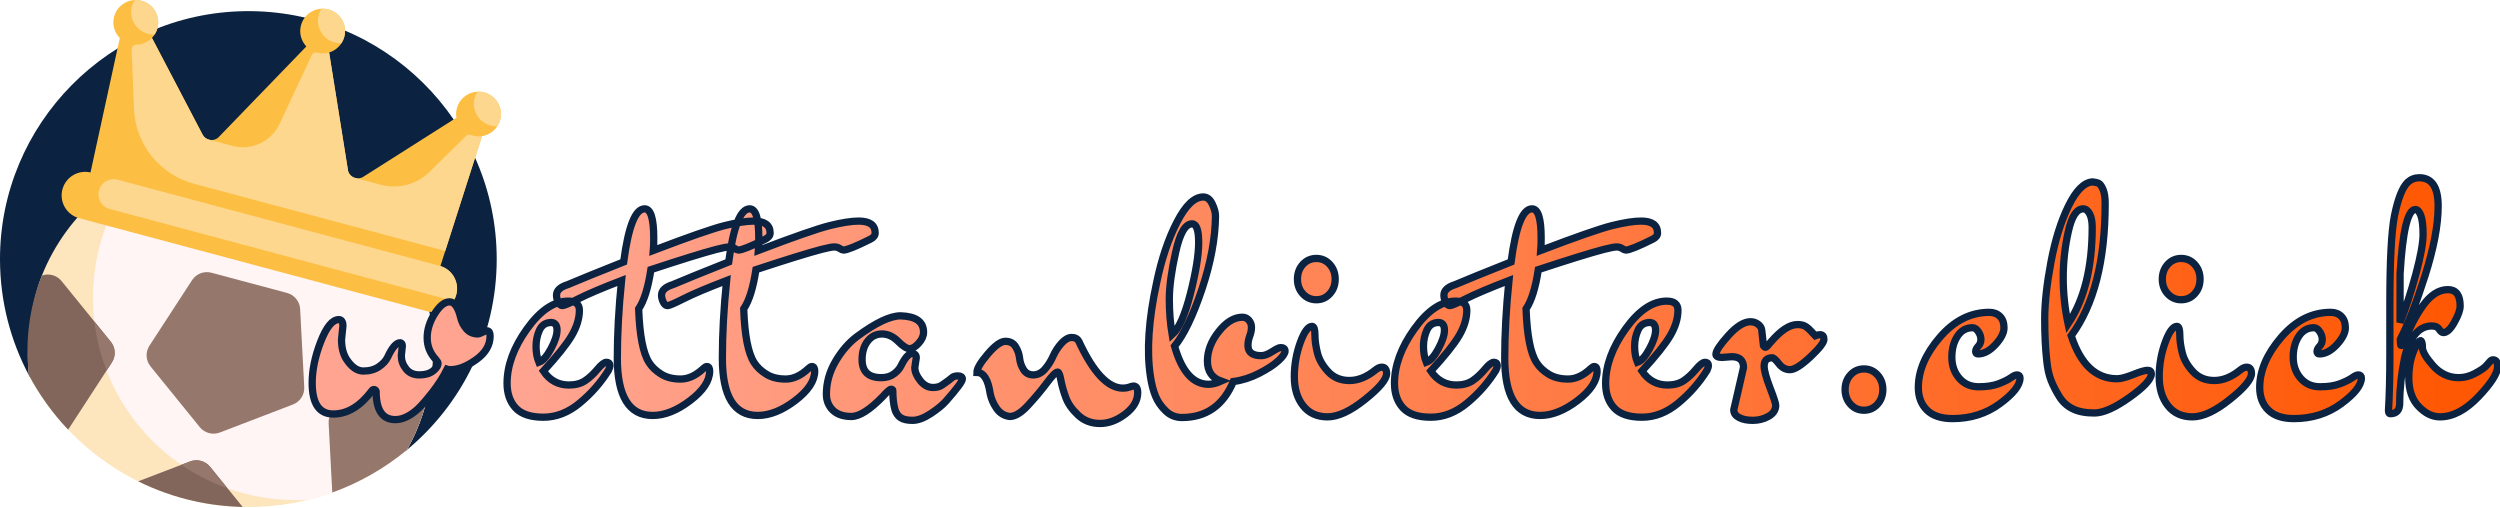
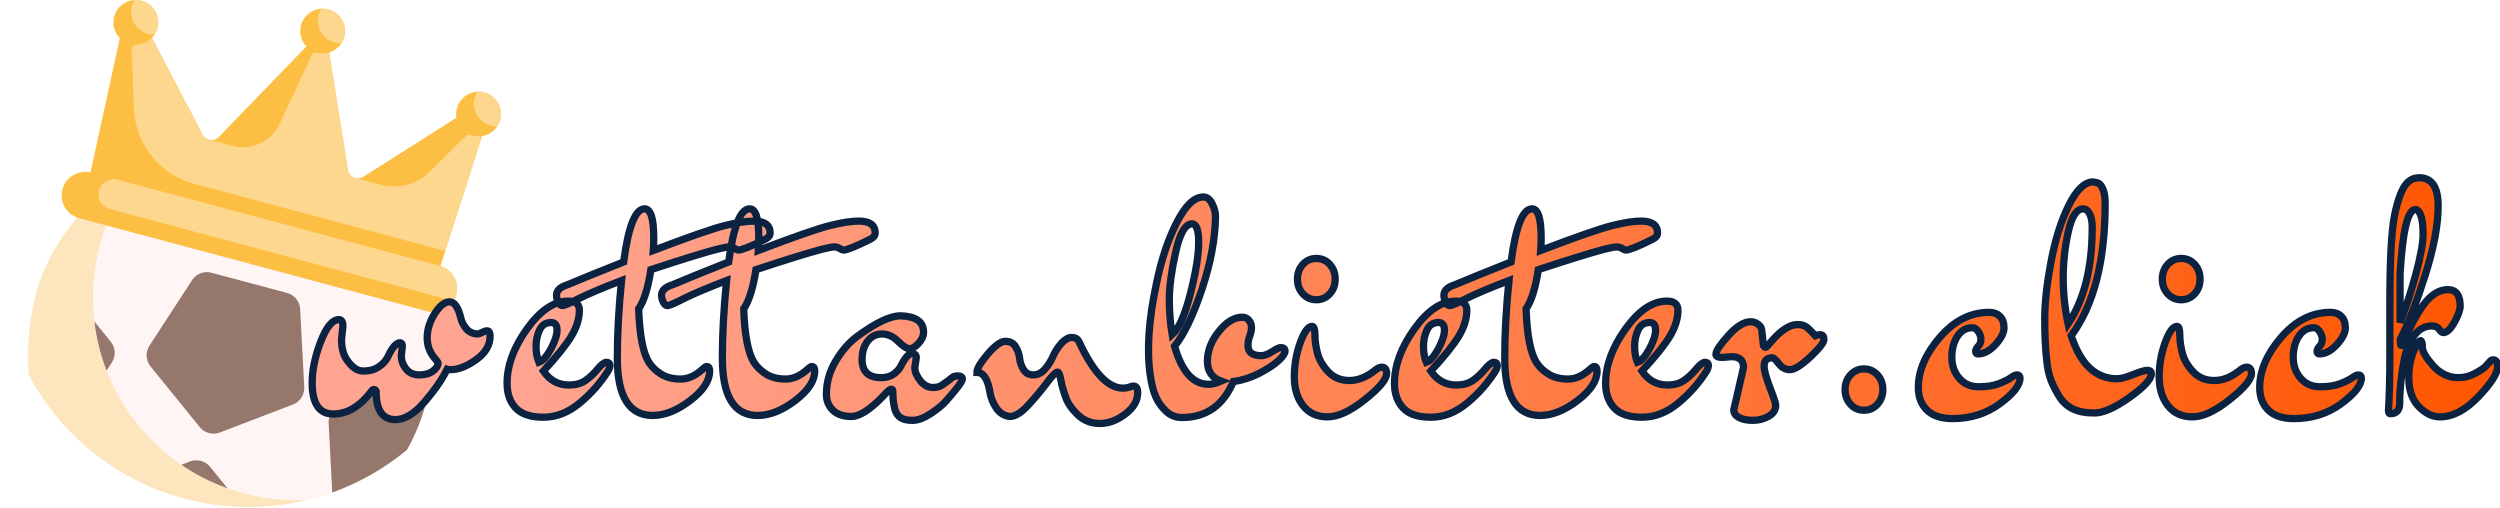
<svg xmlns="http://www.w3.org/2000/svg" style="overflow: visible;" viewBox="0 192 512.5 104.05">
  <defs data-uid="o_f3h23ea0b_41">
    <linearGradient x1="0%" y1="50%" x2="100%" y2="50%" id="g_618162089_0" gradientUnits="objectBoundingBox" data-uid="o_f3h23ea0b_51">
      <stop offset="10%" stop-color="rgb(255, 164, 144)" stop-opacity="1.00" data-uid="o_f3h23ea0b_52" />
      <stop offset="100%" stop-color="rgb(255, 86, 0)" stop-opacity="1" data-uid="o_f3h23ea0b_53" />
    </linearGradient>
    <linearGradient x1="0%" y1="50%" x2="100%" y2="50%" id="g_618162089_0" gradientUnits="objectBoundingBox" data-uid="o_f3h23ea0b_51">
      <stop offset="10%" stop-color="rgb(255, 164, 144)" stop-opacity="1.00" data-uid="o_f3h23ea0b_52" />
      <stop offset="100%" stop-color="rgb(255, 86, 0)" stop-opacity="1" data-uid="o_f3h23ea0b_53" />
    </linearGradient>
    <linearGradient x1="0%" y1="50%" x2="100%" y2="50%" id="g_618162089_0" gradientUnits="objectBoundingBox" data-uid="o_f3h23ea0b_51">
      <stop offset="10%" stop-color="rgb(255, 164, 144)" stop-opacity="1.00" data-uid="o_f3h23ea0b_52" />
      <stop offset="100%" stop-color="rgb(255, 86, 0)" stop-opacity="1" data-uid="o_f3h23ea0b_53" />
    </linearGradient>
  </defs>
  <g transform="matrix(0.203, 0, 0, 0.203, -0.61, 192)" data-uid="o_f3h23ea0b_31">
-     <path d="m29.359 379.238c-18.695-35-29.316-74.949-29.359-117.375-.129-136.598 110.531-248.762 247.352-250.598 140.098-1.883 254.258 110.93 254.258 250.355 0 77.641-35.41 147.02-90.977 192.941-3.668 3.031-8.93 3.094-12.652.133-63.734-50.684-155.898-82.535-258.422-82.535-35.465 0-69.68 3.828-101.922 10.914-3.301.723-6.688-.855-8.277-3.836zm0 0" fill="#0B2341" transform="matrix(1, 0, 0, 1, 3, 0)" data-uid="o_f3h23ea0b_23" />
    <path d="m29.227 378.992c-1.949-16.012-.969-32.176.859-48.125 2.059-17.988 5.477-35.707 12.242-52.648 12.543-31.406 33.082-60.133 61.273-82.926 87.867-71.043 216.785-57.523 287.949 30.195 54.367 67.016 59.273 157.949 19.391 228.82-43.445 36.027-99.246 57.691-160.137 57.691-96.027 0-179.434-53.883-221.578-133.008zm0 0" fill="#FDE5BD" transform="matrix(1, 0, 0, 1, 3, 0)" data-uid="o_f3h23ea0b_24" />
    <path d="m410.852 454.395c-28.512 23.617-62.332 41.051-99.426 50.242-11.211.691-22.645.457-34.188-.754-112.453-11.793-194.035-112.359-182.223-224.617 4.297-40.836 20.398-77.555 44.508-107.23 34.09-17.375 73.414-25.469 114.316-21.18 112.449 11.793 194.035 112.355 182.223 224.617-3.02 28.676-11.867 55.316-25.211 78.922zm0 0" fill="#FFF5F5" transform="matrix(1, 0, 0, 1, 3, 0)" data-uid="o_f3h23ea0b_25" />
-     <path d="m111.863 345.094c4.871 6.004 5.316 14.453 1.102 20.934l-43.039 66.168c-.367.566-.773 1.098-1.195 1.609-15.504-16.332-28.828-34.777-39.504-54.812-4.145-34.086.32-68.793 13.102-100.773 7.09-2.469 15.047-.289 19.797 5.566zm100.328 126.332c-4.867-6.004-13.055-8.195-20.277-5.426l-52.367 20.07c17.605 8.715 36.367 15.438 56.023 19.848 15.969 3.586 32.539 5.637 49.496 6.016zm0 0" fill="#82665C" transform="matrix(1, 0, 0, 1, 3, 0)" data-uid="o_f3h23ea0b_26" />
    <path d="m212.191 471.426 17.578 21.664c-16.723-5.949-32.387-13.938-46.68-23.707l8.82-3.383c7.227-2.77 15.414-.578 20.281 5.426zm-116.848-146.695c2.027 17.168 6.207 33.758 12.301 49.477l5.32-8.18c4.211-6.477 3.77-14.926-1.102-20.93zm321.742 56.777-73.777 28.277c-7.223 2.77-11.84 9.867-11.434 17.582l3.676 69.98c27.672-9.918 53.219-24.676 75.414-43.059 12.32-21.828 20.285-45.422 23.945-69.789-4.898-4.074-11.703-5.336-17.824-2.992zm-113.98-69.387c-.406-7.715-5.742-14.293-13.215-16.289l-76.336-20.418c-7.477-2-15.387 1.035-19.602 7.512l-43.039 66.172c-4.211 6.477-3.77 14.93 1.102 20.93l49.738 61.312c4.867 6 13.055 8.191 20.281 5.422l73.777-28.277c7.223-2.77 11.84-9.867 11.434-17.578zm0 0" fill="#95776C" transform="matrix(1, 0, 0, 1, 3, 0)" data-uid="o_f3h23ea0b_27" />
    <path d="m505.094 121.027c-2.391 8.902-9.789 15.129-18.355 16.477l-41.996 131.164c12.207 3.734 19.352 16.48 16.02 28.891-3.406 12.691-16.469 20.223-29.18 16.82l-351.676-94.07c-12.711-3.402-20.254-16.445-16.848-29.133 3.332-12.414 15.902-19.883 28.344-17.023l29.578-135.73c-5.41-5.52-7.848-13.668-5.703-21.668 3.238-12.055 15.648-19.207 27.727-15.98 12.074 3.23 19.242 15.625 16.004 27.68-1.027 3.832-2.988 7.168-5.566 9.832l51.133 97.664c3.164 6.051 11.27 7.355 16.188 2.613l88.605-91.676c-5.211-5.512-7.523-13.512-5.414-21.371 3.234-12.055 15.645-19.207 27.723-15.977 12.074 3.23 19.242 15.621 16.004 27.676-2.102 7.832-8.074 13.59-15.316 15.781l19.145 119.656c1.836 6.617 9.555 9.582 15.359 5.898l94.031-59.668c-.516-3.09-.402-6.332.465-9.555 3.234-12.055 15.645-19.207 27.723-15.977 12.074 3.23 19.242 15.621 16.008 27.676zm0 0" fill="#FDBF43" transform="matrix(1, 0, 0, 1, 3, 0)" data-uid="o_f3h23ea0b_28" />
    <path d="m486.738 137.504-37.121 115.93-253.699-67.863c-34.668-9.273-59.246-40-60.641-75.801l-2.324-59.824c-.102-2.613 2.012-4.734 4.633-4.738 6.055-.016 11.672-2.738 15.855-6.922l51.062 97.531c1.441 2.754 3.891 4.523 6.617 5.188l-.004.008 23.559 6.301c19.66 5.258 40.207-4.695 48.23-23.367l31.965-68.309c.957-2.047 3.254-3.043 5.434-2.453.012.004.027.008.039.012 4.074 1.086 8.238.863 12.023-.199l19.156 119.699c1.051 3.789 3.934 6.203 7.379 7.035v.004l25.633 6.859c17.535 4.691 36.242-.242 49.172-12.961l36.949-36.348c1.293-1.273 3.207-1.633 4.906-.984.711.27 1.441.508 2.191.707 3 .801 6.086.891 8.984.496zm-343.734-136.727c-2.328-.625-4.668-.855-6.953-.746-1.238 1.918-2.207 4.059-2.832 6.383-3.234 12.055 3.934 24.445 16.008 27.676 2.328.625 4.668.855 6.953.746 1.238-1.922 2.203-4.059 2.828-6.383 3.238-12.055-3.93-24.445-16.004-27.676zm362.09 120.25c-.625 2.324-1.594 4.465-2.832 6.383-2.285.109-4.621-.121-6.949-.746-12.078-3.227-19.242-15.621-16.008-27.676.625-2.324 1.59-4.461 2.832-6.383 2.281-.109 4.621.125 6.949.746 12.074 3.23 19.242 15.621 16.008 27.676zm-157.41-83.812c-.625 2.324-1.594 4.465-2.832 6.383-2.285.109-4.621-.121-6.949-.746-12.078-3.23-19.242-15.621-16.008-27.676.625-2.324 1.594-4.461 2.832-6.383 2.285-.109 4.621.125 6.949.746 12.074 3.23 19.242 15.621 16.008 27.676zm-247.723 155.074c-2.195 8.18 2.664 16.586 10.855 18.773l347.184 92.871c1.199-1.93 2.141-4.066 2.762-6.375 3.406-12.691-4.137-25.734-16.848-29.133l-325.148-86.977c-8.191-2.188-16.613 2.664-18.805 10.84zm0 0" fill="#FDD78D" transform="matrix(1, 0, 0, 1, 3, 0)" data-uid="o_f3h23ea0b_29" />
  </g>
  <path text="wettanbieter.click" fill="url(&quot;#g_618162089_0&quot;)" space="preserve" text-anchor="middle" offset="0.5" font-scale="contain" font-size="48" font-family="Dr Sugiyama" transform="matrix(1.493, 0, 0, 1.493, 286.349, 274.513)" data-fl-textpath="" font-weight="400" font-style="normal" data-uid="o_f3h23ea0b_5" d="M-136.55-7.78L-136.55-7.78L-136.69-6.43Q-136.69-5.42 -136.04-4.61Q-135.4-3.79 -134.22-3.79Q-133.04-3.79 -132.35-4.32Q-131.65-4.85 -131.65-5.42L-131.65-5.42Q-131.65-5.52 -131.99-5.95L-131.99-5.95Q-133.14-7.2 -133.14-8.88Q-133.14-10.56 -132.11-12.19Q-131.08-13.82 -130.07-13.82Q-129.06-13.82 -128.53-11.62L-128.53-11.62Q-128.34-10.8 -127.74-10.1Q-127.14-9.41 -126.13-9.41L-126.13-9.41Q-126.04-9.41 -125.6-9.62Q-125.17-9.84 -124.93-9.84L-124.93-9.84Q-124.5-9.84 -124.5-9.12L-124.5-9.12Q-124.5-7.25 -126.42-5.88Q-128.34-4.51 -129.92-4.51L-129.92-4.51Q-130.26-4.51 -130.4-4.56L-130.4-4.56Q-131.22-2.93 -132.47-1.34Q-133.72 0.24 -134.39 0.86L-134.39 0.86Q-136.02 2.35 -137.51 2.35L-137.51 2.35Q-140.15 2.35 -140.15-1.54L-140.15-1.54Q-140.24-1.78 -140.44-1.78Q-140.63-1.78 -140.72-1.63L-140.72-1.63Q-143.12 1.58 -146.03 1.58Q-148.93 1.58 -148.93-2.69L-148.93-2.69Q-148.93-5.33 -147.76-8.35Q-146.58-11.38 -145.28-11.38L-145.28-11.38Q-144.71-11.38 -144.71-10.51L-144.71-10.51L-144.9-8.64Q-144.9-7.01 -144.23-5.95L-144.23-5.95Q-143.17-4.32 -141.9-4.32Q-140.63-4.32 -139.76-4.92Q-138.9-5.52 -138.56-6.24L-138.56-6.24Q-137.65-8.21 -136.84-8.21L-136.84-8.21Q-136.55-8.16 -136.55-7.78ZM-117.8-5.52Q-116.99-5.81 -116.15-7.37Q-115.31-8.93 -115.31-9.94Q-115.31-10.94 -116.08-10.99L-116.08-10.99Q-117.23-10.99 -117.71-9.96Q-118.19-8.93 -118.19-7.7Q-118.19-6.48 -117.8-5.52L-117.8-5.52ZM-113.68-2.4L-113.68-2.4Q-112.33-2.4 -111.44-3Q-110.56-3.6 -109.76-4.56Q-108.97-5.52 -108.52-5.52Q-108.06-5.52 -108.06-5.09L-108.06-5.09Q-108.06-4.8 -108.25-4.42L-108.25-4.42Q-109.84-1.87 -112.19 0.07Q-114.54 2.02 -117.18 2.02Q-119.82 2.02 -121 0.74Q-122.17-0.53-122.17-2.64L-122.17-2.64Q-122.17-6.29 -119.44-10.1Q-116.7-13.92 -113.77-13.92L-113.77-13.92Q-112.24-13.92 -112.24-12.67L-112.24-12.67Q-112.24-10.99 -113.29-9.19Q-114.35-7.39 -117.18-4.32L-117.18-4.32Q-115.88-2.4 -113.68-2.4ZM-115.382-14.74L-115.382-14.74Q-115.382-15.7-113.842-16.18L-113.842-16.18Q-111.492-17.18 -106.162-19.3L-106.162-19.3Q-105.202-26.59 -103.282-26.59L-103.282-26.59Q-102.032-26.59 -102.032-22.61L-102.032-22.61Q-102.032-21.46 -102.082-20.88L-102.082-20.88Q-94.792-23.66 -92.292-24.29Q-89.792-24.91 -88.312-24.91L-88.312-24.91Q-86.052-24.91 -86.052-23.28L-86.052-23.28Q-86.052-22.75 -86.722-22.42L-86.722-22.42Q-89.702-20.93 -90.422-20.93L-90.422-20.93Q-90.562-20.93 -90.902-21.14Q-91.232-21.36 -91.672-21.36Q-92.102-21.36 -93.442-21.02L-93.442-21.02Q-96.182-20.3 -102.422-18.24L-102.422-18.24Q-102.992-14.5 -104.102-12.86L-104.102-12.86Q-103.912-7.39 -102.662-5.47L-102.662-5.47Q-102.082-4.56 -101.002-3.89Q-99.922-3.22 -98.342-3.22Q-96.752-3.22 -95.222-4.66L-95.222-4.66Q-94.932-4.94 -94.742-4.94L-94.742-4.94Q-94.352-4.94 -94.352-4.32L-94.352-4.32Q-94.352-2.3 -97.042-0.26Q-99.732 1.78 -102.182 1.78L-102.182 1.78Q-107.032 1.78 -107.032-6.1L-107.032-6.1Q-107.032-11.04 -106.452-16.75L-106.452-16.75Q-110.432-15.22-112.332-14.26Q-114.232-13.3-114.562-13.3Q-114.902-13.3-115.142-13.78Q-115.382-14.26-115.382-14.74ZM-100.958-14.74L-100.958-14.74Q-100.958-15.7-99.418-16.18L-99.418-16.18Q-97.068-17.18 -91.738-19.3L-91.738-19.3Q-90.778-26.59 -88.858-26.59L-88.858-26.59Q-87.608-26.59 -87.608-22.61L-87.608-22.61Q-87.608-21.46 -87.658-20.88L-87.658-20.88Q-80.368-23.66 -77.868-24.29Q-75.368-24.91 -73.888-24.91L-73.888-24.91Q-71.628-24.91 -71.628-23.28L-71.628-23.28Q-71.628-22.75 -72.298-22.42L-72.298-22.42Q-75.278-20.93 -75.998-20.93L-75.998-20.93Q-76.138-20.93 -76.478-21.14Q-76.808-21.36 -77.248-21.36Q-77.678-21.36 -79.018-21.02L-79.018-21.02Q-81.758-20.3 -87.998-18.24L-87.998-18.24Q-88.568-14.5 -89.678-12.86L-89.678-12.86Q-89.488-7.39 -88.238-5.47L-88.238-5.47Q-87.658-4.56 -86.578-3.89Q-85.498-3.22 -83.918-3.22Q-82.328-3.22 -80.798-4.66L-80.798-4.66Q-80.508-4.94 -80.318-4.94L-80.318-4.94Q-79.928-4.94 -79.928-4.32L-79.928-4.32Q-79.928-2.3 -82.618-0.26Q-85.308 1.78 -87.758 1.78L-87.758 1.78Q-92.608 1.78 -92.608-6.1L-92.608-6.1Q-92.608-11.04 -92.028-16.75L-92.028-16.75Q-96.008-15.22-97.908-14.26Q-99.808-13.3-100.138-13.3Q-100.478-13.3-100.718-13.78Q-100.958-14.26-100.958-14.74ZM-65.984-6.14L-65.984-6.14L-66.184-4.8Q-66.184-3.94 -65.434-3Q-64.694-2.06 -63.684-2.06L-63.684-2.06Q-62.914-2.06 -62.434-2.4L-62.434-2.4Q-61.384-3.12 -61.114-3.38Q-60.854-3.65 -60.254-3.65Q-59.654-3.65 -59.654-3.22L-59.654-3.22Q-59.654-2.74 -61.904-0.19L-61.904-0.19Q-62.624 0.62 -64.024 1.54Q-65.414 2.45 -66.494 2.45Q-67.574 2.45 -68.124 2.09Q-68.674 1.73 -68.914 0.96L-68.914 0.96Q-69.204-0.1 -69.204-1.63L-69.204-1.63Q-69.204-1.82 -69.444-1.82Q-69.684-1.82 -70.544-0.86L-70.544-0.86Q-73.234 1.92 -74.894 1.92Q-76.544 1.92 -77.434 1.06Q-78.324 0.19 -78.324-1.15L-78.324-1.15Q-78.324-3.5 -77.074-5.64Q-75.824-7.78 -74.104-9.07L-74.104-9.07Q-70.264-11.9 -68.144-11.9L-68.144-11.9Q-64.984-11.81 -64.984-9.65L-64.984-9.65Q-64.984-8.88 -65.654-8.14Q-66.324-7.39 -66.904-7.39Q-67.474-7.39 -68.484-8.4Q-69.494-9.41 -70.694-9.41Q-71.894-9.41 -72.664-8.42Q-73.424-7.44 -73.424-5.9L-73.424-5.9Q-73.424-3.41 -70.784-3.41L-70.784-3.41Q-69.734-3.41 -69.034-3.94Q-68.344-4.46 -68.054-5.09L-68.054-5.09Q-67.234-6.72 -66.564-6.72L-66.564-6.72Q-65.984-6.72 -65.984-6.14ZM-57.66-4.13L-57.66-4.13Q-57.66-4.9 -56.17-6.65Q-54.68-8.4 -53.75-8.4Q-52.81-8.4 -52.36-7.68Q-51.9-6.96 -51.8-6.1Q-51.71-5.23 -51.25-4.51Q-50.8-3.79 -49.91-3.79Q-49.02-3.79 -48.32-4.58Q-47.63-5.38 -47.2-6.36Q-46.76-7.34 -46.04-8.14Q-45.32-8.93 -44.63-8.93Q-43.93-8.93 -43.64-8.35L-43.64-8.35Q-40.67-1.97 -37.6-1.97L-37.6-1.97Q-37.12-1.97 -36.73-2.11Q-36.35-2.26 -36.16-2.26L-36.16-2.26Q-35.58-2.26 -35.58-1.34L-35.58-1.34Q-35.58 0.29 -37.28 1.58Q-38.99 2.88 -40.76 2.88Q-42.54 2.88 -43.76 1.73Q-44.99 0.58 -45.44-0.65Q-45.9-1.87 -46.12-3.02Q-46.33-4.18 -46.57-4.18L-46.57-4.18Q-46.96-4.18 -48.08-2.66Q-49.21-1.15 -50.63 0.38Q-52.04 1.92 -53.15 1.92L-53.15 1.92Q-54.3 1.78 -54.97 0.79Q-55.64-0.19 -55.84-1.25L-55.84-1.25Q-56.27-4.13 -57.66-4.13ZM-30.848-9.31Q-29.458-10.56 -28.328-15Q-27.208-19.44 -27.208-21.98Q-27.208-24.53 -28.118-24.53L-28.118-24.53Q-29.508-24.53 -30.368-20.64Q-31.238-16.75 -31.238-14.18Q-31.238-11.62 -30.848-9.31L-30.848-9.31ZM-29.508 2.06L-29.508 2.06Q-30.808 2.06 -31.738 1.15Q-32.678 0.24 -33.128-0.86Q-33.588-1.97 -33.828-3.55L-33.828-3.55Q-34.648-8.83 -32.968-16.51L-32.968-16.51Q-31.958-21.36 -30.178-24.79Q-28.408-28.22 -26.578-28.22L-26.578-28.22Q-25.808-28.22 -25.358-27.29Q-24.898-26.35 -24.898-25.58L-24.898-25.58Q-24.948-20.98 -26.768-15.53Q-28.598-10.08 -30.518-7.73L-30.518-7.73Q-29.028-2.5 -25.858-2.5L-25.858-2.5Q-25.088-2.5 -24.128-2.93L-24.128-2.93Q-26.008-3.6 -26.008-5.69Q-26.008-7.78 -24.448-9.74Q-22.888-11.71 -21.208-11.71L-21.208-11.71Q-20.678-11.71 -20.318-11.3Q-19.958-10.9 -19.958-10.32Q-19.958-9.74 -20.198-9.12Q-20.438-8.5 -20.438-7.82L-20.438-7.82Q-20.438-6.43 -18.608-6.43L-18.608-6.43Q-17.988-6.43 -17.128-6.98Q-16.258-7.54 -15.968-7.54L-15.968-7.54Q-15.348-7.54 -15.348-7.06Q-15.348-6.58 -16.258-5.74Q-17.168-4.9 -18.898-4.01Q-20.628-3.12 -22.448-2.88L-22.448-2.88Q-24.518 2.06 -29.508 2.06ZM-12.904-14.93Q-13.644-15.74 -13.644-16.94Q-13.644-18.14 -12.904-18.96Q-12.154-19.78 -11.054-19.78Q-9.944-19.78 -9.204-18.96Q-8.464-18.14 -8.464-16.94Q-8.464-15.74 -9.204-14.93Q-9.944-14.11 -11.054-14.11Q-12.154-14.11 -12.904-14.93ZM-2.944-4.46L-2.944-4.46Q-2.464-4.85 -2.074-4.85L-2.074-4.85Q-1.404-4.85 -1.404-3.98L-1.404-3.98Q-1.404-2.78 -4.384-0.41Q-7.354 1.97 -9.514 1.97Q-11.674 1.97 -12.874 0.43Q-14.074-1.1 -14.074-3.53Q-14.074-5.95 -13.264-8.21Q-12.444-10.46 -11.624-10.46L-11.624-10.46Q-11.244-10.42 -11.244-9.29Q-11.244-8.16 -10.904-6.82Q-10.574-5.47 -9.444-4.25Q-8.314-3.02 -6.514-3.02Q-4.714-3.02 -2.944-4.46ZM 4.048-5.52Q 4.858-5.81  5.698-7.37Q 6.538-8.93  6.538-9.94Q 6.538-10.94  5.768-10.99L 5.768-10.99Q 4.618-10.99  4.138-9.96Q 3.658-8.93  3.658-7.7Q 3.658-6.48  4.048-5.52L 4.048-5.52ZM 8.168-2.4L 8.168-2.4Q 9.518-2.4  10.408-3Q 11.288-3.6  12.088-4.56Q 12.878-5.52  13.328-5.52Q 13.788-5.52  13.788-5.09L 13.788-5.09Q 13.788-4.8  13.598-4.42L 13.598-4.42Q 12.008-1.87  9.658 0.07Q 7.308 2.02  4.668 2.02Q 2.028 2.02  0.848 0.74Q-0.322-0.53-0.322-2.64L-0.322-2.64Q-0.322-6.29  2.408-10.1Q 5.148-13.92  8.078-13.92L 8.078-13.92Q 9.608-13.92  9.608-12.67L 9.608-12.67Q 9.608-10.99  8.558-9.19Q 7.498-7.39  4.668-4.32L 4.668-4.32Q 5.968-2.4  8.168-2.4ZM 6.466-14.74L 6.466-14.74Q 6.466-15.7 8.006-16.18L 8.006-16.18Q 10.356-17.18  15.686-19.3L 15.686-19.3Q 16.646-26.59  18.566-26.59L 18.566-26.59Q 19.816-26.59  19.816-22.61L 19.816-22.61Q 19.816-21.46  19.766-20.88L 19.766-20.88Q 27.056-23.66  29.556-24.29Q 32.056-24.91  33.536-24.91L 33.536-24.91Q 35.796-24.91  35.796-23.28L 35.796-23.28Q 35.796-22.75  35.126-22.42L 35.126-22.42Q 32.146-20.93  31.426-20.93L 31.426-20.93Q 31.286-20.93  30.946-21.14Q 30.616-21.36  30.176-21.36Q 29.746-21.36  28.406-21.02L 28.406-21.02Q 25.666-20.3  19.426-18.24L 19.426-18.24Q 18.856-14.5  17.746-12.86L 17.746-12.86Q 17.936-7.39  19.186-5.47L 19.186-5.47Q 19.766-4.56  20.846-3.89Q 21.926-3.22  23.506-3.22Q 25.096-3.22  26.626-4.66L 26.626-4.66Q 26.916-4.94  27.106-4.94L 27.106-4.94Q 27.496-4.94  27.496-4.32L 27.496-4.32Q 27.496-2.3  24.806-0.26Q 22.116 1.78  19.666 1.78L 19.666 1.78Q 14.816 1.78  14.816-6.1L 14.816-6.1Q 14.816-11.04  15.396-16.75L 15.396-16.75Q 11.416-15.22 9.516-14.26Q 7.616-13.3 7.286-13.3Q 6.946-13.3 6.706-13.78Q 6.466-14.26 6.466-14.74ZM 33.04-5.52Q 33.85-5.81  34.69-7.37Q 35.53-8.93  35.53-9.94Q 35.53-10.94  34.76-10.99L 34.76-10.99Q 33.61-10.99  33.13-9.96Q 32.65-8.93  32.65-7.7Q 32.65-6.48  33.04-5.52L 33.04-5.52ZM 37.16-2.4L 37.16-2.4Q 38.51-2.4  39.4-3Q 40.28-3.6  41.08-4.56Q 41.87-5.52  42.32-5.52Q 42.78-5.52  42.78-5.09L 42.78-5.09Q 42.78-4.8  42.59-4.42L 42.59-4.42Q 41-1.87  38.65 0.07Q 36.3 2.02  33.66 2.02Q 31.02 2.02  29.84 0.74Q 28.67-0.53 28.67-2.64L 28.67-2.64Q 28.67-6.29  31.4-10.1Q 34.14-13.92  37.07-13.92L 37.07-13.92Q 38.6-13.92  38.6-12.67L 38.6-12.67Q 38.6-10.99  37.55-9.19Q 36.49-7.39  33.66-4.32L 33.66-4.32Q 34.96-2.4  37.16-2.4ZM 45.974-6.29L 45.974-6.29L 44.674-6.19Q 43.814-6.19 43.814-6.62L 43.814-6.62Q 43.814-7.3  45.514-9.19Q 47.224-11.09  48.564-11.09L 48.564-11.09Q 49.144-11.09  49.594-10.75Q 50.054-10.42  50.104-9.94L 50.104-9.94L 50.344-7.78Q 50.484-7.58  50.624-7.58Q 50.774-7.58  51.394-8.35L 51.394-8.35Q 53.414-10.7  54.994-10.7L 54.994-10.7Q 55.624-10.7  56.004-10.51Q 56.384-10.32  56.894-9.77Q 57.394-9.22  57.444-9.17L 57.444-9.17Q 57.784-9.31  58.114-9.31L 58.114-9.31Q 58.644-9.31  58.644-8.66Q 58.644-8.02  56.774-6.26Q 54.904-4.51  53.984-4.51Q 53.074-4.51  52.454-5.33Q 51.824-6.14  51.544-6.14L 51.544-6.14Q 50.434-6.14  50.434-4.99L 50.434-4.99Q 50.434-4.13  51.224-2.06Q 52.024 0  52.024 0.38L 52.024 0.38Q 52.024 1.34  51.034 1.9Q 50.054 2.45  48.874 2.45Q 47.704 2.45  46.984 2.06Q 46.264 1.68  46.264 1.01L 46.264 1.01L 47.604-4.8Q 47.604-6.29  45.974-6.29ZM 62.292 0.24Q 61.552-0.58  61.552-1.78Q 61.552-2.98  62.292-3.79Q 63.032-4.61  64.142-4.61Q 65.242-4.61  65.992-3.79Q 66.732-2.98  66.732-1.78Q 66.732-0.58  65.992 0.24Q 65.242 1.06  64.142 1.06Q 63.032 1.06  62.292 0.24ZM 76.208-6.22Q 76.208-4.51  77.218-3.34Q 78.228-2.16  79.888-2.16Q 81.538-2.16  82.618-2.57Q 83.698-2.98  84.278-3.38Q 84.848-3.79  85.138-3.79L 85.138-3.79Q 85.568-3.79  85.568-3.36L 85.568-3.36Q 85.568-1.87  82.788 0.17Q 80.008 2.21  76.308 2.21L 76.308 2.21Q 73.958 2.21  72.778 1.03Q 71.608-0.14 71.608-2.06L 71.608-2.06Q 71.608-5.52  74.558-8.95Q 77.508-12.38  81.348-12.38L 81.348-12.38Q 82.258-12.38  82.808-11.83Q 83.368-11.28  83.368-10.25Q 83.368-9.22  82.188-7.94Q 81.008-6.67  79.808-6.67L 79.808-6.67Q 79.478-6.67  79.478-7.01Q 79.478-7.34  79.838-7.73Q 80.198-8.11  80.198-8.66Q 80.198-9.22  79.838-9.74Q 79.478-10.27  79.048-10.27L 79.048-10.27Q 77.748-10.27  76.978-9.1Q 76.208-7.92  76.208-6.22ZM 94.24-26.59Q 92.89-26.59  92.2-23.47Q 91.5-20.35  91.5-17.14Q 91.5-13.92  92.17-10.8L 92.17-10.8Q 95.48-15.74  95.48-24.05L 95.48-24.05Q 95.48-25.25  95.12-25.92Q 94.76-26.59  94.24-26.59L 94.24-26.59ZM 98.89-3.26L 98.89-3.26Q 99.66-3.26  101.1-3.84Q 102.54-4.42  103.07-4.42Q 103.6-4.42  103.6-3.94L 103.6-3.94Q 103.6-2.83  100.6-0.7Q 97.6 1.44  95.77 1.44Q 93.95 1.44  92.8 0.86Q 91.64 0.29  90.95-0.84Q 90.25-1.97  89.82-3.07Q 89.39-4.18 89.24-5.76L 89.24-5.76Q 88.96-8.21 88.96-11.47Q 88.96-14.74  89.82-19.3Q 90.68-23.86  92.24-27.02Q 93.8-30.19  95.53-30.29L 95.53-30.29Q 96.01-30.24  96.32-30.12Q 96.64-30  96.95-29.3Q 97.26-28.61  97.26-27.31L 97.26-27.31Q 97.26-15.5  92.6-9.17L 92.6-9.17Q 94.52-3.26  98.89-3.26ZM 105.848-14.93Q 105.108-15.74  105.108-16.94Q 105.108-18.14  105.848-18.96Q 106.598-19.78  107.698-19.78Q 108.808-19.78  109.548-18.96Q 110.288-18.14  110.288-16.94Q 110.288-15.74  109.548-14.93Q 108.808-14.11  107.698-14.11Q 106.598-14.11  105.848-14.93ZM 115.808-4.46L 115.808-4.46Q 116.288-4.85  116.678-4.85L 116.678-4.85Q 117.348-4.85  117.348-3.98L 117.348-3.98Q 117.348-2.78  114.368-0.41Q 111.398 1.97  109.238 1.97Q 107.078 1.97  105.878 0.43Q 104.678-1.1  104.678-3.53Q 104.678-5.95  105.488-8.21Q 106.308-10.46  107.128-10.46L 107.128-10.46Q 107.508-10.42  107.508-9.29Q 107.508-8.16  107.848-6.82Q 108.178-5.47  109.308-4.25Q 110.438-3.02  112.238-3.02Q 114.038-3.02  115.808-4.46ZM 123.08-6.22Q 123.08-4.51  124.09-3.34Q 125.1-2.16  126.76-2.16Q 128.41-2.16  129.49-2.57Q 130.57-2.98  131.15-3.38Q 131.72-3.79  132.01-3.79L 132.01-3.79Q 132.44-3.79  132.44-3.36L 132.44-3.36Q 132.44-1.87  129.66 0.17Q 126.88 2.21  123.18 2.21L 123.18 2.21Q 120.83 2.21  119.65 1.03Q 118.48-0.14 118.48-2.06L 118.48-2.06Q 118.48-5.52  121.43-8.95Q 124.38-12.38  128.22-12.38L 128.22-12.38Q 129.13-12.38  129.68-11.83Q 130.24-11.28  130.24-10.25Q 130.24-9.22  129.06-7.94Q 127.88-6.67  126.68-6.67L 126.68-6.67Q 126.35-6.67  126.35-7.01Q 126.35-7.34  126.71-7.73Q 127.07-8.11  127.07-8.66Q 127.07-9.22  126.71-9.74Q 126.35-10.27  125.92-10.27L 125.92-10.27Q 124.62-10.27  123.85-9.1Q 123.08-7.92  123.08-6.22ZM 137.752-10.99Q 138.902-13.87  139.912-17.59Q 140.912-21.31  140.912-23.09Q 140.912-24.86  140.602-25.68Q 140.292-26.5  139.862-26.5L 139.862-26.5Q 138.272-26.5  137.752-17.66L 137.752-17.66L 137.752-10.99ZM 150.512-5.86L 150.512-5.86Q 150.272-5.86  150.062-5.59Q 149.842-5.33  149.512-4.97Q 149.172-4.61  148.072-4.01Q 146.962-3.41  145.812-3.41L 145.812-3.41Q 143.752-3.41  142.282-5.06Q 140.822-6.72  140.822-7.56Q 140.822-8.4  140.582-8.5L 140.582-8.5Q 140.342-8.5  139.952-7.78L 139.952-7.78Q 138.952-5.9  138.952-3.38Q 138.952-0.86  140.312 0.55Q 141.682 1.97  143.222 1.97L 143.222 1.97Q 145.862 1.97  148.502-0.79Q 151.142-3.55  151.142-4.94L 151.142-4.94Q 151.142-5.86  150.512-5.86ZM 137.792-8.69L 137.792-8.69L 137.792-8.4Q 137.792-7.82  137.912-7.82Q 138.032-7.82  138.232-8.02L 138.232-8.02Q 139.282-11.04  140.872-13.27Q 142.452-15.5  144.322-15.5L 144.322-15.5Q 146.002-15.5  146.002-13.25L 146.002-13.25Q 146.002-12.43  145.212-11.02Q 144.422-9.6  143.702-9.6L 143.702-9.6Q 143.412-9.6  143.122-10.06Q 142.832-10.51  142.112-10.51L 142.112-10.51Q 140.722-10.51  139.762-9.29Q 138.802-8.06  138.372-6.14L 138.372-6.14Q 137.702-2.88  137.702 0.1L 137.702 0.1Q 137.702 1.54  136.402 1.54L 136.402 1.54Q 136.162 1.54  136.162 1.1L 136.162 1.1Q 136.352-2.02  136.352-6.72L 136.352-6.72L 136.352-13.54Q 136.352-22.42  136.982-25.63L 136.982-25.63Q 137.702-29.18  138.802-30.24L 138.802-30.24Q 139.472-30.86  140.392-30.86L 140.392-30.86Q 142.982-30.86  142.982-26.98Q 142.982-23.09  141.182-17.42Q 139.382-11.76  137.792-8.69Z" letter-spacing="3" stroke="#0B2341" />
</svg>